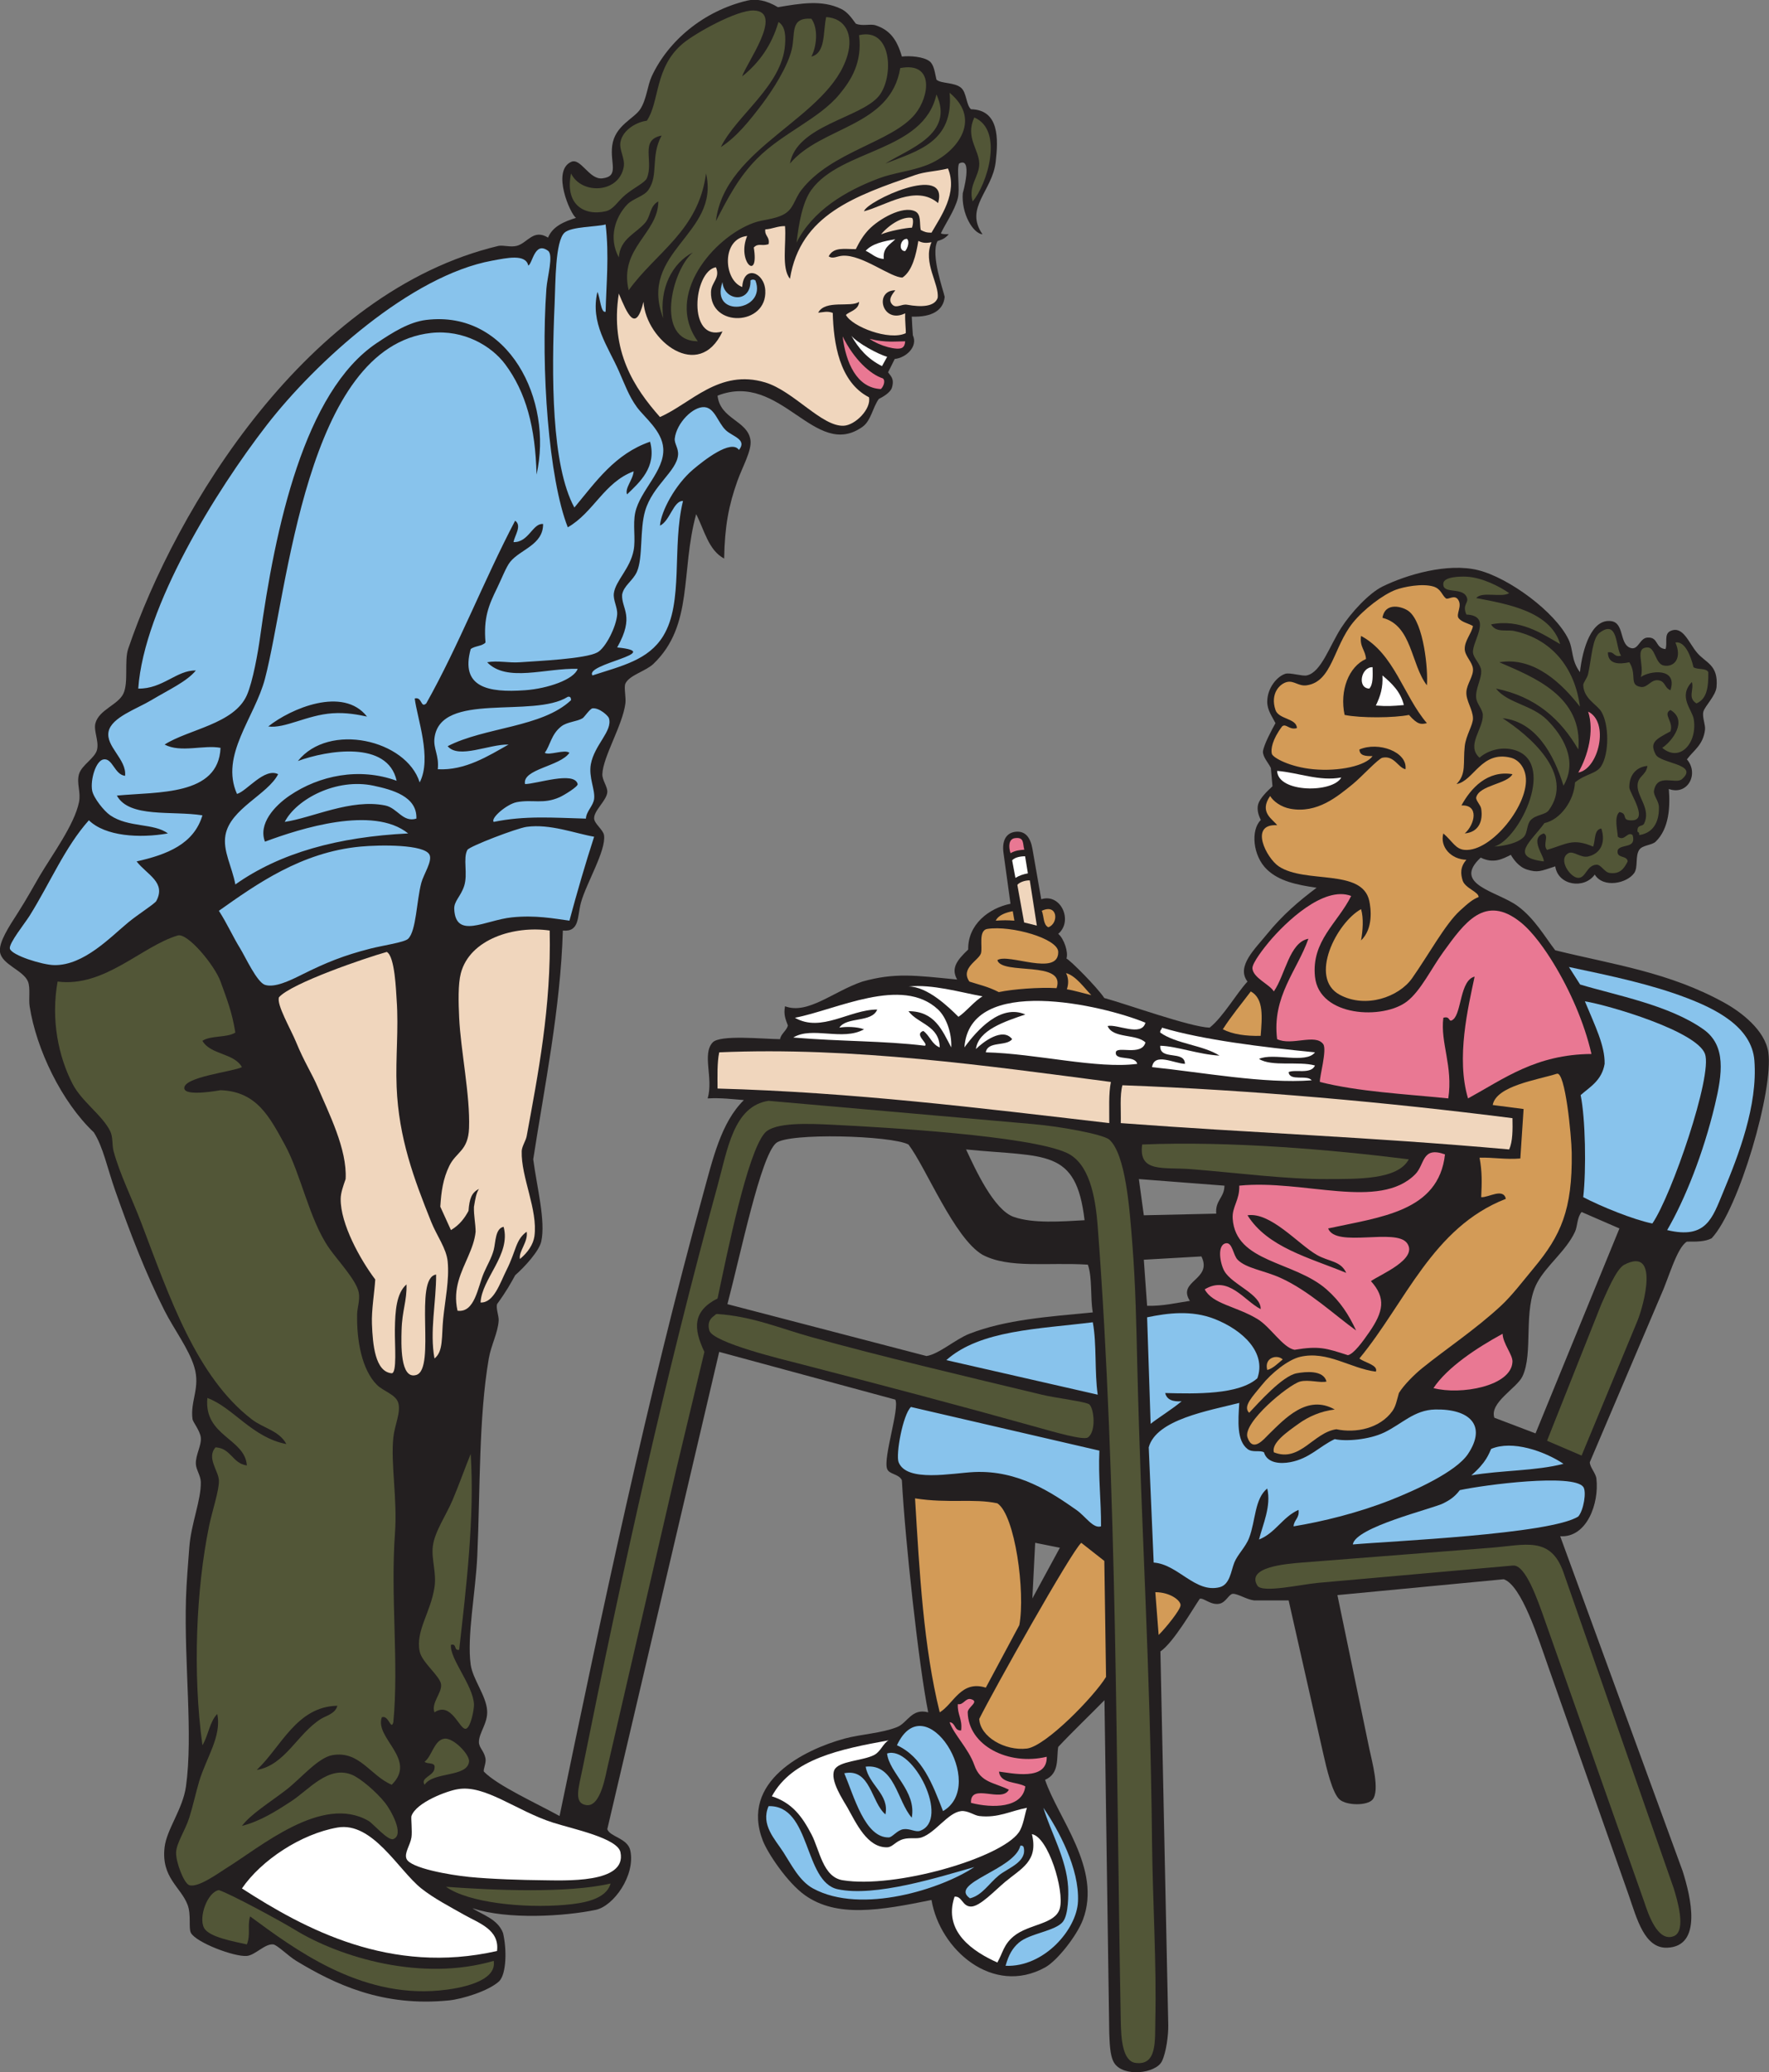
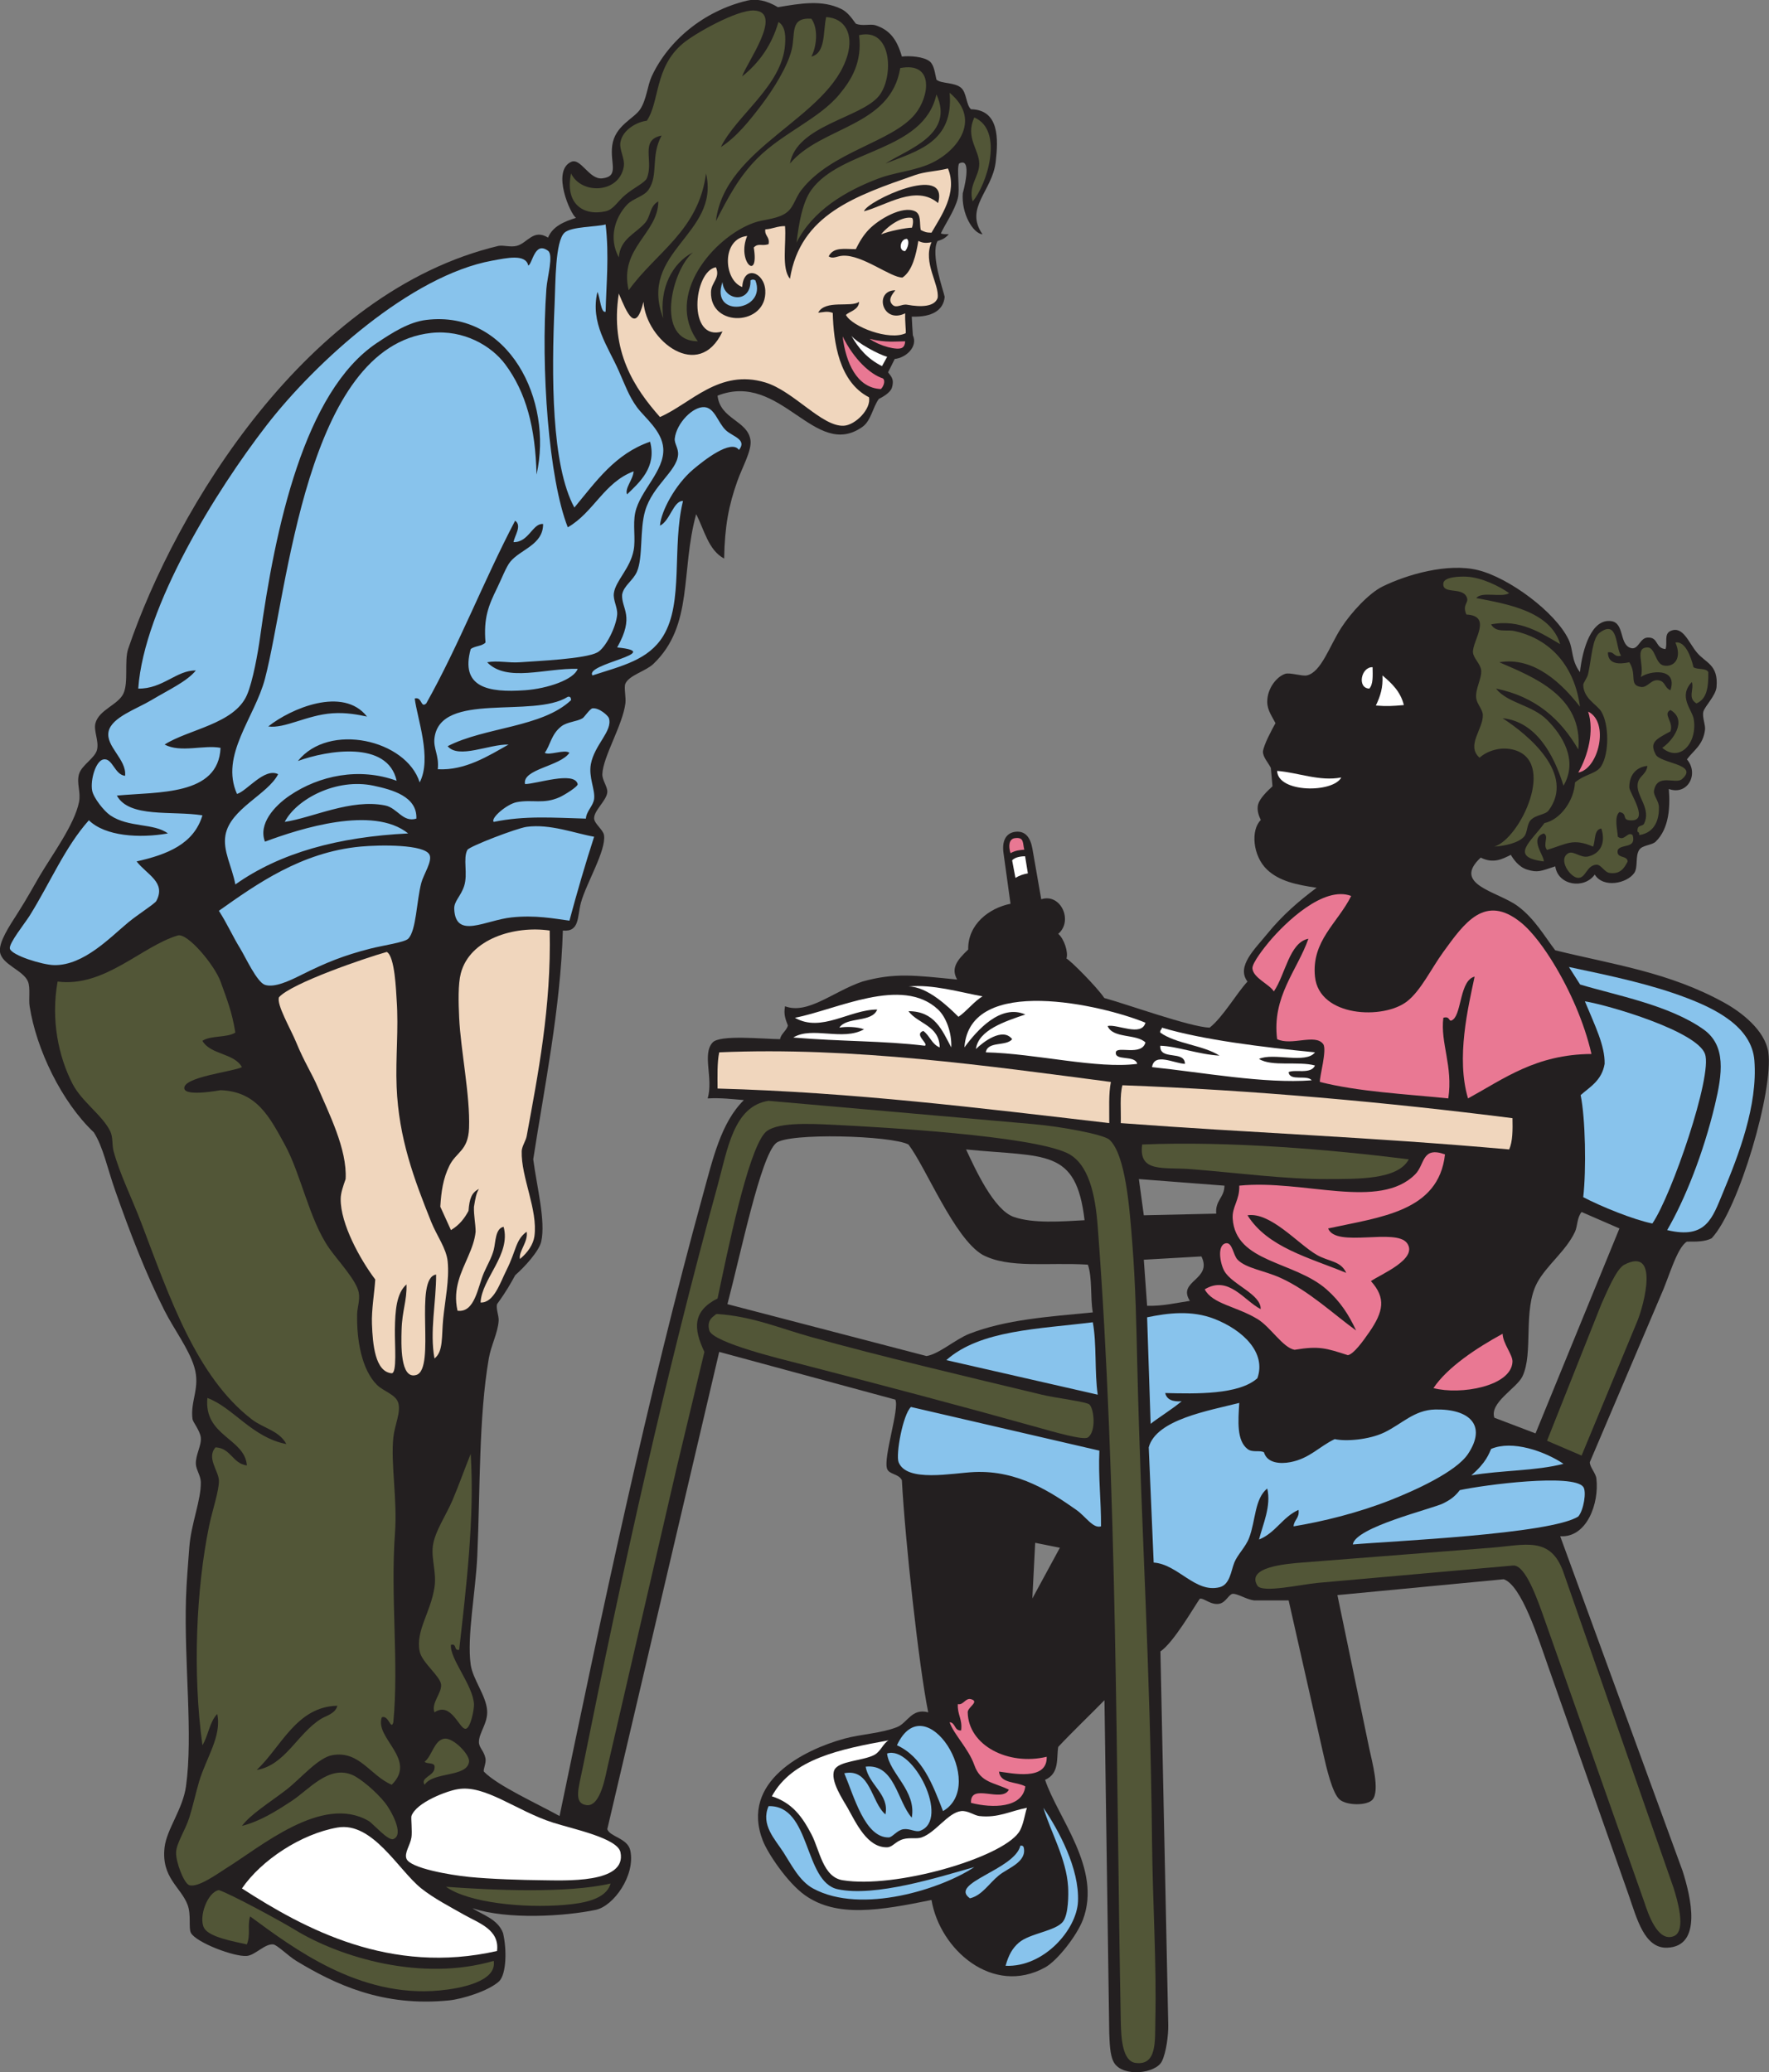
<svg xmlns="http://www.w3.org/2000/svg" viewBox="0 0 687.747 805.547" height="805.547" width="687.747" xml:space="preserve" id="svg2" version="1.1">
  <rect x="0" y="0" width="687.747" height="805.547" fill="#808080" stroke="none" />
  <defs id="defs6" />
  <g transform="matrix(1.333,0,0,-1.333,0,805.547)" id="g10">
    <g transform="scale(0.1)" id="g12">
      <path id="path14" style="fill:#231f20;fill-opacity:1;fill-rule:evenodd;stroke:none" d="m 2630.39,5878.13 c 22.64,2.96 64.86,-0.26 81.6,-14.4 12.7,-10.72 14.79,-34.6 19.2,-52.8 13.3,-12.42 52.62,-7.13 72.01,-24 16.43,-14.29 14.53,-50.63 28.79,-62.4 82.85,-1.94 79.71,-86.71 72.01,-153.61 -9.86,-85.51 -92.32,-133.67 -38.39,-211.19 -28.01,2.67 -62.21,60.73 -57.6,120 -0.04,-0.51 30.78,108.87 -10.98,86.4 -7.23,-16.43 3.05,-73.96 -3.44,-100.8 -8.57,-35.53 -39.23,-79.4 -49.45,-102.83 5.94,-2.91 14.71,-2.59 23.01,-2.19 -10.43,-12.77 -20.47,-16.43 -32.83,-20.21 -20.9,-39.75 17.01,-143.34 20.88,-162.78 -3.58,-39.02 -36.63,-59.62 -96,-57.59 0.66,-16.34 1.95,-38.03 3.2,-54.3 15.69,-33.98 -20.97,-66.05 -52.85,-69.16 l -19.32,-38.75 c 6.55,-11.03 18.91,-17.25 11.37,-44.19 -4.35,-15.52 -28.02,-28.46 -38.4,-33.6 -18.11,-24.82 -22.57,-63.64 -47.99,-81.6 -138.94,-98.18 -236.94,163.8 -422.41,91.19 7.38,-69.18 87.66,-72.08 96,-129.59 4.38,-30.2 -23.5,-77.97 -38.4,-120 -25.01,-70.55 -36.74,-131.06 -38.4,-225.6 -45.88,24.52 -57.69,83.1 -81.6,129.6 -46.04,-167.28 -6.84,-324.08 -124.79,-436.8 -22.45,-21.44 -70.61,-32.76 -81.61,-57.6 -4.77,-10.78 2.27,-39.98 0,-57.6 -8.27,-64.19 -65.71,-156.27 -67.2,-206.4 -0.55,-18.35 15.81,-36.8 14.4,-52.8 -2.18,-24.64 -39.75,-53.42 -38.4,-76.8 0.86,-14.89 26.43,-32.69 28.8,-48 6.88,-44.48 -51.65,-140.21 -67.2,-196.81 -11.17,-40.66 -3.08,-86.32 -52.8,-81.59 -6.69,-227.35 -54.34,-458.57 -86.4,-667.2 11.03,-83.11 36.65,-180.13 23.32,-239.9 -6.13,-27.43 -47.76,-73.5 -75.78,-97.93 -14.36,-25.75 -24.43,-44.91 -53.13,-84.57 -3.48,-13.23 5.64,-34.18 4.79,-48 -2.2,-35.55 -22.15,-71.71 -28.8,-110.4 -29.66,-172.48 -24.78,-380.81 -33.6,-576 -4.73,-104.8 -30.63,-235.06 -19.2,-316.81 5.99,-42.88 45.35,-90.47 48,-134.39 2.2,-36.61 -23.71,-63.708 -24,-91.2 -0.18,-16.504 15.16,-26.133 19.21,-48 2.49,-13.555 -7.21,-32.047 -4.81,-38.399 39.81,-40.965 151.92,-91.433 220.8,-129.597 121.95,588.056 257.14,1226.866 417.6,1809.596 29.63,107.6 53.29,212.74 120.01,278.4 -34.08,2.74 -66.66,6.95 -105.61,4.8 17.11,59.41 -16.98,128.96 14.4,163.2 21.29,23.23 146.51,10.12 196.8,9.6 2.13,15.47 18.69,24.38 22.75,39.72 -7.19,19.27 -12.83,32.4 -8.35,56.27 66.34,-25.08 141.16,43.45 225.61,72.01 94.48,26.41 152.8,18.09 276.43,5.88 -18.07,31.87 -2.46,54.88 32.17,87.55 -1.52,72.77 60.1,120.71 123.4,133.5 l -20.49,148.5 c -4.49,32.56 5.7,57.96 34.88,61.37 29.53,3.44 43.97,-17.7 49.53,-49.58 l 25.71,-147.17 c 57.05,18.55 93.92,-63.33 49.57,-100.85 17.16,-14.3 30.04,-53.93 23.98,-72 11.7,-5.52 88.87,-82.97 110.41,-115.2 65.66,-17.82 250.53,-84.66 307.21,-86.4 39.04,30.78 78.63,100.41 110.39,134.4 -33.54,44.14 21.74,95.04 57.6,139.2 44.35,54.61 91.83,95.36 144,134.4 -58.91,8.58 -108.95,19.31 -144.28,52.65 -42.46,40.06 -48.3,116.2 -18.53,144.83 -6.55,13.57 -12.05,30.26 -7.66,46.07 4.77,17.03 26.02,38.11 41.78,52.37 l -4.77,53.52 c -8.43,16.64 -22.75,30.76 -23.12,47.43 2.17,20.33 27.17,66.28 36.58,83.13 -9.9,20.01 -24,37.44 -24,62.39 0,40.81 29.2,74.31 52.81,81.61 13.49,4.17 49.16,-7.61 62.38,-4.8 42.19,8.95 66.43,86.1 100.8,139.2 28.58,44.11 80.24,100.36 120,120 70.61,34.86 190.08,69.65 278.4,48 89.81,-22.01 224.98,-121.58 264,-201.6 15.24,-31.21 7.02,-60.01 33.62,-96 7.44,68.23 33.83,156.76 91.19,148.8 37.46,-5.2 24.24,-62.86 52.79,-76.8 26.08,-12.72 28.89,27.33 52.81,28.8 33.17,2.03 21.61,-30.72 52.8,-33.6 6.36,17.09 -5.3,43.88 14.39,52.8 36.12,16.36 52.58,-33.09 76.82,-62.4 25.94,-31.38 63.22,-35.2 57.6,-100.8 -2.21,-25.63 -34.18,-55.98 -38.4,-72 -4.1,-15.52 6.54,-38.57 4.78,-52.8 -5.5,-44.88 -33.1,-59.62 -52.79,-86.4 35.8,-41.49 2.97,-106.19 -52.79,-86.4 4.29,-50.49 1.27,-115.43 -38.4,-153.6 -11.33,-10.9 -38.67,-9.61 -48.01,-24 -11.99,-18.46 -2.89,-50.37 -14.39,-67.2 -20.9,-30.55 -90.39,-45.22 -115.22,-4.8 -31.05,-43.45 -107.13,-31.69 -115.19,24 -42.99,-14.09 -51,-18.83 -81.61,-9.6 -25.48,7.68 -40.97,31.38 -47.98,43.2 -23.93,-11.91 -50.26,-26.74 -87.8,-8.09 -84.88,-78.71 48.64,-98.27 107,-140.71 50.13,-36.49 80.8,-91.58 110.39,-129.6 169.18,-41.64 332.75,-63.74 494.39,-153.6 47.23,-26.25 117.29,-78.98 126.95,-143.79 16.08,-107.68 -85.43,-457.46 -165.35,-542.61 -19.57,-9.9 -43.57,-9.83 -71.99,-9.6 -29.65,-17.42 -53.59,-108.2 -76.8,-158.4 l -206.4,-484.8 c -0.35,-14.22 17.3,-31.74 19.2,-48 8.45,-72.5 -28.13,-173.02 -105.61,-168 l 357.07,-976.367 c 23.99,-75.54 58.5,-219.856 -45.06,-223.633 -66.25,-2.422 -88.22,84.355 -112.26,153.601 L 4516.8,1178.93 c -30.24,85.86 -79.1,241.11 -131.16,258.53 l -484.98,-46.24 92.93,-447.49 c 7.5,-36.093 31.7,-122.343 9.61,-148.8 -15.07,-18.047 -74.72,-18.067 -95.99,0 -21.33,18.105 -38.26,91.183 -48.01,134.394 l -100.8,446.406 h -100.8 c -21.68,2.47 -48.73,20.44 -62.4,19.2 -11.1,-1.01 -19.73,-24.91 -38.4,-28.8 -25.47,-5.3 -46.31,18.1 -57.6,14.4 -18.07,-25.99 -76.21,-127.48 -114.77,-153.6 l 22.84,-1089.594 c 0.6,-28.441 -5.81,-79.867 -18.46,-105.609 -17.76,-36.051 -112.68,-46.953 -139.22,-4.793 -13.55,21.531 -13.13,64.141 -14.39,86.394 l -13.97,971.362 c -44.32,-45.33 -90.72,-89.174 -134.82,-136.167 -5.53,-32.46 4.39,-77.515 -38.4,-95.996 37.58,-111.875 166.23,-259.851 110.39,-407.996 -17.4,-46.191 -74.55,-119.48 -110.39,-139.199 -152.35,-83.82 -306.9,51.738 -331.21,196.797 -150.37,-30.676 -276.47,-52.434 -369.6,14.211 -51.35,36.734 -108.31,122.527 -122.3,158.59 -67.29,173.254 121.21,265.644 237.5,297.597 48.05,13.203 106.99,15.325 153.6,33.603 30.95,12.14 42.67,56.25 91.19,43.19 -27.72,136.73 -67.6,504.36 -76.8,676.81 -8.94,19.34 -37.28,16.4 -43.2,33.6 -11.42,33.24 36.93,176.05 24,201.6 L 2097.6,2100.53 1771.2,708.523 c 7.65,-22.488 59.6,-26.074 67.2,-62.39 15.21,-72.668 -48.97,-161.934 -100.8,-172.805 -90,-18.875 -257.62,-29.441 -359.69,4.797 26.57,-18.43 73.75,-30.82 89.21,-72.402 11.2,-46.883 10.19,-117.981 -10.87,-140.301 -31.39,-29.25 -109.04,-52.328 -145.85,-56.098 -193.67,-19.832 -333.396,46.817 -446.396,115.207 -22.594,13.672 -55.598,46.699 -67.207,47.996 -24.024,2.688 -52.633,-31.464 -76.797,-33.601 -36.777,-3.242 -147.652,38.945 -163.203,67.207 -7.473,13.574 1.433,52.019 -9.602,81.601 -19.363,51.895 -77.515,79.454 -67.195,167.996 6.156,52.825 53.051,110.95 62.398,177.598 21.122,150.578 -5.644,358.272 0,547.202 1.454,48.62 6.063,99.42 9.598,148.8 5.035,70.27 35.078,139.24 33.606,192 -0.536,18.98 -13.891,35.78 -14.403,52.8 -0.812,27 16.961,53.26 14.403,76.8 -2.118,19.43 -22.934,45.3 -24.004,52.8 -7.621,53.67 23.761,92.09 4.804,153.61 -16.312,52.89 -59.144,109.38 -86.402,163.19 -55.398,109.37 -100.621,227.15 -143.992,350.4 -23.258,66.04 -35.129,127.42 -62.403,169.84 -93.921,88.78 -167.781,242.24 -187.203,367.75 -3.266,21.11 2.699,53.54 -4.805,72.01 -13.422,33.07 -76.691,49.51 -81.598,86.4 -3.793,28.5 25.938,73.43 52.797,115.2 24.477,38.07 45.852,77.54 62.402,105.6 36.547,61.97 101.735,149.82 115.199,216 6.051,29.75 -7.742,54.45 0,81.6 7.7,26.98 47.379,46.87 52.801,72 5.535,25.66 -10.777,54.84 -4.801,76.8 10.762,39.5 66.133,53.28 81.602,86.4 15.203,32.55 2.145,95.83 13.809,130.19 138.668,408.51 522.07,1043.03 1080.591,1175.4 15.25,2.3 34.55,-4.63 52.8,0 31.2,7.93 48.24,50.6 91.2,24.01 13.62,32.78 46.21,46.58 81.6,57.6 -16.33,10.1 -71.99,136.67 -14.4,163.19 28.35,13.07 52.65,-52.59 91.2,-47.99 50.31,6 21.71,44.34 28.8,96 8.02,58.41 63.66,77.97 81.6,105.6 18.87,29.06 20.91,68.67 33.6,96 47.95,103.22 150.49,190.24 278.4,220.8 26.03,6.22 56.21,0.93 89.69,-19.2 66.49,11.12 128.16,21.99 183.91,-4.8 18.71,-8.99 29.93,-25.06 43.21,-43.2 19.01,-8.18 42.29,0.17 57.59,-4.81 41.69,-13.57 62.57,-41.66 76.79,-91.19 z m 542.4,-3523.2 c 13.44,-37.77 6.74,-95.67 14.42,-139.2 -129.67,-12.62 -253.6,-20.85 -360,-62.4 -40.35,-15.75 -89.67,-59.95 -125.12,-64.87 l -580.49,151.27 c 39.59,150.82 96.67,429.91 141.68,469.63 35,30.89 336.17,22.37 386.31,-4.03 50.92,-66.67 133.36,-273.18 216.02,-321.6 77.57,-41.03 190.87,-21.37 307.18,-28.8 z m -153.59,-811.2 71.99,-14.4 -80.29,-147.94 8.3,162.34 z m 1704,916.8 -244.76,-597.69 -120.04,45.68 c -14.85,43.78 65,86.06 81.6,120 33.26,67.98 0.8,194.39 43.2,273.61 27,50.44 84.59,92.99 110.39,148.8 7.66,16.56 5.47,40.58 19.2,57.59 l 110.41,-47.99 z m -1560,24 c -68.26,-3.76 -149.94,-10.04 -206.4,9.6 -58.62,20.38 -112.82,140.54 -139.2,196.8 232.4,-23.23 320.9,4.21 345.6,-206.4 z m 158.4,120 249.59,-19.2 c -0.19,-35 -27.48,-42.92 -23.98,-81.6 l -211.21,-4.8 -14.4,105.6 z m 182.4,-225.6 c 33.56,-68.54 -71.87,-70.71 -33.61,-129.6 -40.51,-5.88 -77.3,-15.48 -124.78,-14.4 l -9.61,134.4 168,9.6 v 0" />
-       <path id="path16" style="fill:#ffffff;fill-opacity:1;fill-rule:evenodd;stroke:none" d="m 2611.19,5345.33 c -16.33,-16.23 -36.99,-25.12 -33.59,-57.31 -23.03,0.97 -36.09,16.42 -52.8,23.71 19.03,20.97 52.06,27.93 86.39,33.6 v 0" />
      <path id="path18" style="fill:#88c3ec;fill-opacity:1;fill-rule:evenodd;stroke:none" d="m 2188.8,5225.33 c 4.81,3.28 9.6,3.28 14.4,0 34.57,-90.21 -133.63,-112.06 -96,-4.8 4.09,-56.15 83.55,-63.47 81.6,4.8 v 0" />
      <path id="path20" style="fill:#ffffff;fill-opacity:1;fill-rule:evenodd;stroke:none" d="m 2483.1,5063.96 c 16.86,-21.04 79.79,-54.9 104.34,-61.3 l -15,-27.29 c -41.74,20.77 -68.42,51.43 -89.34,88.59 v 0" />
      <path id="path22" style="fill:#ffffff;fill-opacity:1;fill-rule:evenodd;stroke:none" d="m 4003.2,4097.32 c 0.41,-24.41 2.09,-50.09 -9.61,-62.39 -36.25,1.42 -23.94,63.7 9.61,62.39 v 0" />
      <path id="path24" style="fill:#ffffff;fill-opacity:1;fill-rule:evenodd;stroke:none" d="m 4031.99,4073.33 c 26.8,-22.8 52.62,-46.59 62.4,-86.4 -31.71,-2.93 -49.19,-4.04 -81.6,-1.42 13.34,28.03 21.08,52.36 19.2,87.82 v 0" />
      <path id="path26" style="fill:#e97893;fill-opacity:1;fill-rule:evenodd;stroke:none" d="m 4631.99,3967.73 c 62.91,-30.65 30.26,-167.68 -28.79,-177.6 28.07,48.93 47.09,120.25 28.79,177.6 v 0" />
      <path id="path28" style="fill:#ffffff;fill-opacity:1;fill-rule:evenodd;stroke:none" d="m 3724.8,3794.93 c 62.09,-4.95 123.54,-31.27 187.19,-19.2 -24.45,-45.72 -184.82,-45.23 -187.19,19.2 v 0" />
      <path id="path30" style="fill:#e97893;fill-opacity:1;fill-rule:evenodd;stroke:none" d="m 2960.23,3598.81 c 27.6,3.53 21.96,-14.88 27.21,-33.73 -12.6,-1 -25.58,-1.86 -40.23,-10.15 -6.35,20.5 -4.96,41.58 13.02,43.88 v 0" />
      <path id="path32" style="fill:#ffffff;fill-opacity:1;fill-rule:evenodd;stroke:none" d="m 2989.73,3546.02 8.16,-49.94 c -13.77,-2.56 -23.77,-5.79 -36.29,-13.15 l -9.63,50.99 c 8.24,10.17 28.23,12.06 37.76,12.1 v 0" />
-       <path id="path34" style="fill:#f0d6bd;fill-opacity:1;fill-rule:evenodd;stroke:none" d="m 3024,3343.73 -37.09,9.15 -19.76,109.42 c 4.2,6.86 22.26,14.09 36.33,13.19 L 3024,3343.73 v 0" />
      <path id="path36" style="fill:#88c3ec;fill-opacity:1;fill-rule:evenodd;stroke:none" d="m 4862.4,2455.73 c 51.96,89.37 105.33,223.06 139.2,364.8 21.74,90.95 33.5,173.36 -33.59,220.8 -100.37,70.94 -255.24,99.16 -359.51,130.62 l -32.64,51.07 c 121.87,-25.73 239.94,-50.49 344.14,-90.49 79.38,-30.48 189.12,-82.16 196.8,-182.4 10.04,-131.01 -46.19,-275.96 -91.19,-384 -31.29,-75.08 -48.89,-137.89 -163.21,-110.4 v 0" />
      <path id="path38" style="fill:#ffffff;fill-opacity:1;fill-rule:evenodd;stroke:none" d="m 2649.59,3166.13 c 69.55,7.12 149.84,-16.54 216.02,-28.79 -24.01,-13.79 -47.48,-44.63 -70.26,-59.58 -28.22,28.15 -90.58,88.61 -145.76,88.37 v 0" />
      <path id="path40" style="fill:#ffffff;fill-opacity:1;fill-rule:evenodd;stroke:none" d="m 2774.39,2988.52 c -26.73,50.07 -48.04,105.56 -124.8,105.61 28.09,-37.51 89.86,-41.35 91.21,-105.61 -23.24,8.78 -29.16,34.86 -48.01,48.01 -28.4,-10.07 15.82,-36.57 4.81,-43.2 -121.49,14.85 -241.19,11.95 -384,24.01 55.31,33.71 143.92,-11.2 206.4,23.99 -21.21,7.85 -52.48,8.1 -72,4.8 21.64,32.76 95.07,13.73 110.4,52.8 -80.37,0.07 -162.81,-68.18 -240,-24 120.91,23.12 312.15,123.16 417.6,24 24.33,-22.88 40.31,-69.22 38.39,-110.41 v 0" />
      <path id="path42" style="fill:#88c3ec;fill-opacity:1;fill-rule:evenodd;stroke:none" d="m 4622.4,3122.93 c 70.28,-11.48 326.6,-87.09 350.39,-153.6 22.56,-63.1 -97.36,-412.56 -153.59,-494.4 -55.94,11.3 -150.45,50.03 -201.6,76.8 9.18,80.46 6.36,230.5 -7.58,297.6 26.44,23.68 61.58,41.96 69.98,91.2 1.09,53.14 -27.99,110.92 -57.6,182.4 v 0" />
      <path id="path44" style="fill:#ffffff;fill-opacity:1;fill-rule:evenodd;stroke:none" d="m 3835.2,2974.13 c -26.12,-34.68 -121.65,0.05 -163.21,-19.2 37.21,-23.6 115.82,-5.78 163.21,-19.2 -11.51,-26.61 -58.52,-10.36 -76.8,-19.2 2.42,-27.98 54.14,-6.65 67.21,-24 -139.09,-10.55 -319.67,23.47 -465.61,38.4 6.48,43.51 64.02,10.91 96,9.6 -0.71,40.89 -74.63,8.56 -72,52.8 47.35,-1.06 111.88,-25.42 172.8,-28.8 -48.87,31.13 -126.12,33.89 -172.8,67.19 -1.36,7.76 4.54,8.27 4.81,14.41 118.26,-35.39 291.97,-56.77 446.39,-72 v 0" />
      <path id="path46" style="fill:#525637;fill-opacity:1;fill-rule:evenodd;stroke:none" d="m 2241.6,2832.72 772.79,-67.97 c 79.89,-7.03 201.66,-29.4 220.81,-45.02 47.85,-42.59 59.31,-201.1 67.2,-302.39 9.89,-126.99 11.78,-241.1 14.4,-350.41 12.09,-504.92 37.56,-857.28 43.2,-1396.805 1.82,-172.664 13.38,-355.535 9.59,-518.398 -1.39,-60.418 5.51,-133.016 -57.6,-124.793 -38.12,4.961 -42.26,71.152 -43.18,120 -13.81,730.75 -9.88,1562.856 -67.21,2318.396 -6.85,90.41 -25.02,186.09 -91.21,216 -110.45,49.92 -529.75,74.14 -681.59,81.6 -67.59,3.32 -170.21,8.5 -198.62,-24.38 -50.92,-58.93 -109.36,-350.29 -137.38,-482.16 -72.67,-37.03 -71.1,-87.01 -38.4,-155.86 l -81.6,-340.8 -199.64,-864 c -6.27,-24.675 -20.17,-123.71 -63.39,-116.875 -37.59,5.942 -22.25,49.161 -10.57,107.278 117.64,585.427 242.4,1147.947 393.6,1699.197 28.99,105.71 46.77,232.33 148.8,247.39 v 0" />
      <path id="path48" style="fill:#525637;fill-opacity:1;fill-rule:evenodd;stroke:none" d="m 4108.81,2662.13 c -31.9,-60.2 -149.67,-57.24 -240,-57.6 -120.8,-0.49 -257.4,17.94 -393.61,28.8 -82.37,6.57 -155.24,-11.44 -144.01,72 254.86,10.57 551.8,-14.75 777.62,-43.2 v 0" />
      <path id="path50" style="fill:#525637;fill-opacity:1;fill-rule:evenodd;stroke:none" d="m 4612.79,1798.13 -100.8,43.2 158.4,398.4 c 14.4,30.91 42.83,102.68 67.21,115.2 102.01,52.39 57.6,-115.2 38.4,-163.2 l -163.21,-393.6 v 0" />
      <path id="path52" style="fill:#525637;fill-opacity:1;fill-rule:evenodd;stroke:none" d="m 2083.2,2206.13 c 2.99,2.01 3.55,5.21 9.6,4.8 101.28,-6.77 180.81,-41.29 273.6,-67.2 202.91,-56.65 455.67,-115.87 672,-168 43.06,-10.37 130.72,-20.35 139.2,-28.8 13.3,-13.27 19.98,-78.93 -4.81,-96 -13,-8.96 -103.36,17.44 -143.98,28.8 -228.48,63.9 -448.55,121.93 -700.81,187.2 -39.17,10.14 -249.33,60.3 -259.2,96 -4.25,15.35 -3.1,31.37 14.4,43.2 v 0" />
      <path id="path54" style="fill:#88c3ec;fill-opacity:1;fill-rule:evenodd;stroke:none" d="m 4560,1774.13 c -79.8,-21 -182.85,-18.74 -268.81,-33.6 44.04,37.91 51.21,63.21 57.83,77.05 61.57,26.18 154.85,-6.2 210.98,-43.45 v 0" />
      <path id="path56" style="fill:#88c3ec;fill-opacity:1;fill-rule:evenodd;stroke:none" d="m 3945.61,1538.93 c 6.75,50.5 232.96,104.18 263.98,120 17.64,8.99 32.29,17.7 48.01,38.41 73.47,15.79 329.88,48.9 360,9.59 10.29,-13.43 1.23,-68.3 -14.4,-86.4 -80.72,-51.9 -550.41,-71.94 -657.59,-81.6 v 0" />
      <path id="path58" style="fill:#525637;fill-opacity:1;fill-rule:evenodd;stroke:none" d="m 4348.81,1529.33 c 99,7.74 173.83,35.05 211.19,-71.99 l 321.6,-921.61 c 9.81,-31.96 37.95,-124.296 0,-139.199 -47.64,-18.699 -75.25,67.278 -86.4,100.801 l -287.99,815.998 c -22.21,62.93 -57.68,167.39 -94.55,164.12 l -567.86,-50.44 c -50.09,-4.44 -163.57,-30.91 -177.59,-8.08 -33.07,53.77 81.34,63.24 129.59,67.2 l 552.01,43.2 v 0" />
      <path id="path60" style="fill:#e97893;fill-opacity:1;fill-rule:evenodd;stroke:none" d="m 3052.79,919.727 c 2.21,-72.004 -103.49,-47.414 -139.2,-43.196 4.2,-35.816 51.21,-28.789 76.8,-43.203 -7.99,-64.18 -97.36,-63.777 -158.4,-47.996 -2.75,60.117 89.81,-1.25 110.41,38.398 -44,21.844 -82.63,20.059 -100.8,72 -16.62,47.54 -60.27,89.739 -72.01,124.8 17.83,-1.38 13.01,-25.393 33.61,-23.999 4.34,33.149 -11.5,46.109 -9.61,76.799 16.31,-3.76 22.25,18.92 38.4,14.4 26.06,-7.27 -9.88,-23.09 -9.59,-38.41 1.88,-96.84 118.46,-156.304 230.39,-129.593 v 0" />
      <path id="path62" style="fill:#88c3ec;fill-opacity:1;fill-rule:evenodd;stroke:none" d="m 2750.39,761.328 c -30.49,78.309 -59.84,157.742 -134.39,192 82.79,177.832 265.45,-115.75 134.39,-192 v 0" />
      <path id="path64" style="fill:#ffffff;fill-opacity:1;fill-rule:evenodd;stroke:none" d="m 2591.99,967.734 c -15.94,-7.824 -23,-33.058 -43.19,-43.203 -33.59,-16.886 -103.24,-17.109 -115.2,-43.203 -14.01,-30.578 26.33,-88.848 38.4,-110.402 25.54,-45.613 57.68,-116.375 115.19,-115.196 16.72,0.344 24.06,17.571 48.01,23.997 18.57,4.98 38.22,-0.235 52.79,4.804 40.94,14.16 77.03,72.539 115.21,76.797 19.44,2.168 38.05,-12.695 52.8,-14.394 55.39,-6.387 91.25,15.039 139.2,23.992 -6.04,-16.141 -10.12,-52.488 -24.01,-72 -53.44,-75.098 -360.45,-164.199 -513.59,-139.199 -58.05,9.48 -66.72,87.976 -91.2,134.406 -26.44,50.152 -54.85,90.777 -115.2,110.398 59.05,108.946 198.52,137.469 340.79,163.203 v 0" />
      <path id="path66" style="fill:#88c3ec;fill-opacity:1;fill-rule:evenodd;stroke:none" d="m 2462.4,871.727 c 76.92,15.324 78.01,-84.598 120,-120 11.96,58.41 -48.76,85.617 -57.6,139.199 84.52,9.101 91.68,-100.137 134.4,-148.797 14.32,78.359 -65.61,129.559 -72.01,187.195 75.41,24.797 185.6,-193.562 96.01,-225.594 -12.83,-4.589 -29.51,7.325 -48,4.793 -19.03,-2.597 -32.23,-23.796 -43.21,-23.992 -69.27,-1.25 -101.28,120.176 -129.59,187.196 v 0" />
      <path id="path68" style="fill:#88c3ec;fill-opacity:1;fill-rule:evenodd;stroke:none" d="m 3043.2,770.926 c 44.4,-65.457 105.26,-176.914 100.8,-273.594 -3.75,-81.18 -98.98,-191.894 -211.21,-187.203 9.14,32.508 20.12,51.211 38.4,67.203 31.99,27.969 108.79,33.859 129.61,62.395 15.65,21.445 15.74,78.867 14.4,100.8 -5.06,82.364 -51.88,161.844 -72,230.399 v 0" />
-       <path id="path70" style="fill:#ffffff;fill-opacity:1;fill-rule:evenodd;stroke:none" d="m 3009.59,694.133 c 47.62,-8.07 95.08,-163.969 81.6,-216.008 -12.28,-47.48 -90.17,-45.344 -134.39,-81.594 -29.94,-24.558 -31.47,-47.754 -47.99,-76.804 -68.99,30.976 -159.32,89.257 -124.81,192 22.02,2.394 22.48,-28.731 47.99,-28.797 26.06,-0.071 68.62,46.074 99.61,72 46.8,39.152 97.68,60.332 77.99,139.203 v 0" />
      <path id="path72" style="fill:#88c3ec;fill-opacity:1;fill-rule:evenodd;stroke:none" d="m 2976,660.527 c 5.58,0.782 8.53,-1.054 9.61,-4.797 10.41,-42.832 -45.75,-60.292 -72.02,-81.597 -30.05,-24.387 -48.38,-58.07 -84.59,-67.199 -63.98,44.597 129.98,82.8 147,153.593 v 0" />
      <path id="path74" style="fill:#ffffff;fill-opacity:1;fill-rule:evenodd;stroke:none" d="m 2990.39,3084.53 c -72.23,31.57 -141,-46.05 -177.6,-96.01 14.87,214.28 404.1,123.16 528.01,72.01 -11.58,-41.86 -81.95,-3.32 -110.41,-9.61 15.51,-37.29 83.56,-22.04 110.41,-47.99 -11.11,-40.91 -83.98,-8.92 -86.41,-28.8 -3.16,-26.05 55.69,-6.83 62.41,-33.6 -117.58,-15.5 -294.26,30.08 -441.6,33.6 5,33.41 60.01,16.78 76.79,38.4 -27.56,36.33 -86.6,-9.67 -105.58,-28.8 6.79,55.63 85.52,80.85 143.98,100.8 v 0" />
      <path id="path76" style="fill:#88c3ec;fill-opacity:1;fill-rule:evenodd;stroke:none" d="m 2841.6,598.125 c -93.26,-62.754 -328.67,-139.578 -470.4,-62.395 -39.71,21.633 -63.06,69.36 -86.4,105.598 -24.34,37.805 -66.81,80.215 -43.2,134.402 124.47,3.489 101.83,-220.898 201.79,-242.304 109.23,-23.399 294.32,35.187 398.21,64.699 v 0" />
      <path id="path78" style="fill:#f0d6bd;fill-opacity:1;fill-rule:evenodd;stroke:none" d="m 4411.19,2782.13 c 0.74,-34.35 0.78,-67.97 -9.59,-91.2 -417.93,37.25 -744.16,47.51 -1132.79,76.8 1.05,37.34 -3.36,80.14 4.78,110.4 378.32,-13.75 775.59,-49.97 1137.6,-96 z M 3240,2887.73 c -7.13,-34.47 -4.41,-78.8 -4.8,-120 -381.35,44.44 -747.57,89.93 -1142.4,100.79 -0.16,36.97 -1.44,75.05 4.8,105.61 388.86,16.83 785.33,-39.67 1142.4,-86.4 v 0" />
      <path id="path80" style="fill:#525637;fill-opacity:1;fill-rule:evenodd;stroke:none" d="m 4728.01,4130.93 c -21.88,-5.87 -18.85,13.17 -38.42,9.6 -0.25,-35.11 33.36,-35.24 62.4,-28.8 23.58,-37.23 -2.26,-66.41 33.62,-72 20.11,-3.14 29.66,23.81 52.79,19.2 19.41,-3.87 15.88,-21.7 33.59,-28.8 22.01,67.96 -62.42,56.68 -86.38,38.4 11.25,36.61 -19.67,85.55 19.19,86.4 23.4,0.5 22.52,-48.31 47.99,-52.8 30.78,-5.43 53.54,21.92 33.62,67.2 28.34,4.98 45.21,-40.47 52.79,-72.01 11.09,-8.09 36.82,-1.57 43.2,-14.39 0.55,-43.75 -4,-78.59 -34.61,-91.2 -26.72,16.51 -6.23,40.75 -13.4,62.4 -40.82,-42.94 1.02,-80.3 5.55,-108.4 11.02,-68.64 -39.8,-127.39 -91.93,-83.6 28.92,19.24 75.9,79.92 23.98,110.4 -23.73,-12.55 10.08,-33.44 0,-62.4 -44.63,-23.8 -60.99,-32.67 -43.18,-67.2 13.96,-27.11 127.77,-27.75 76.8,-72.01 -18.7,-16.21 -72.06,18.49 -81.61,-33.6 -2.55,-13.93 13.95,-29.06 14.4,-47.99 0.7,-29.76 -7.66,-74.21 -57.6,-81.6 0.78,5.58 -1.05,8.54 -4.8,9.6 -2.31,22.46 14.37,13.96 19.2,23.99 20.21,42.11 -19.85,77.24 -19.2,110.4 0.56,29.13 24.76,29 28.8,57.61 -27.51,-1.96 -53.24,-22.01 -52.81,-62.4 0.2,-17.08 62.87,-102.39 0,-96 -21.89,2.22 -4.16,19.31 -28.79,24 -16.5,-14.35 -5.54,-52.35 -4.8,-72 19.78,-15.12 28.08,16.93 43.2,4.8 11.76,-40.55 -32.73,-24.86 -43.2,-43.2 -5.92,-26.72 27.28,-14.32 28.81,-33.6 -11.12,-22.47 -23.34,-37.61 -52.82,-33.6 -15.11,2.05 -24.86,24.88 -38.39,24 -28.81,-1.87 -30.22,-38.29 -52.8,-38.4 -23.2,-0.11 -60.88,54.41 -28.81,72 14.44,7.91 35.88,-14.6 57.6,-9.6 34.42,7.92 52.31,38.09 38.4,81.6 -22.09,-3.49 -16.66,-34.54 -23.98,-52.8 -59.96,25.7 -76.84,7.33 -134.42,-9.6 -13.57,16.14 6.96,39.91 -9.59,48 -43.63,-14.26 3.13,-67.37 0,-81.6 -102.91,12.69 -36.48,57.96 2.07,111.84 45.69,9.28 86.51,65.16 89.12,118.56 31.84,26.02 62.04,24.24 76.8,48 22.75,36.59 23.09,120 0,158.4 -12.42,20.69 -50.84,37.07 -52.79,76.8 -0.39,7.9 11.6,20.45 14.39,33.6 10.35,48.7 12.31,104.37 33.62,120 54.47,39.96 45.58,-44.02 62.4,-67.2 z m -326.41,182.4 c -22.67,-14.13 -79.74,6.14 -95.99,-14.4 91.3,-17.44 216.09,-38.76 244.78,-134.4 -52.79,30.59 -117.19,74.55 -201.58,57.6 14.76,-25.41 45.23,-14.49 67.19,-19.2 106.85,-22.95 176.7,-103.68 192.01,-220.8 -50.82,65.65 -133.01,146.89 -235.22,129.6 98.54,-42.86 245.14,-98.58 230.41,-254.4 -51.09,88.12 -124.2,154.2 -240,177.6 33.3,-42.61 104.96,-47.36 148.79,-91.2 44.61,-44.61 91.51,-117.8 48.01,-192.01 -28.55,93.07 -81.68,187.13 -177.6,196.81 75.57,-48.82 212.52,-163.03 134.4,-268.8 -10.04,-13.59 -37.35,-11.92 -52.8,-28.8 -11.09,-12.1 -8.98,-36.95 -19.2,-48 -17.28,-18.69 -56.07,-26.78 -86.4,-28.8 75.41,22.76 184.65,252.82 52.79,283.2 -36.6,8.43 -74.3,-4.42 -95.99,-24 -39.95,35.92 10.72,83.01 9.6,124.8 -0.42,15.62 -17.12,32.2 -19.19,48 -3.7,28.01 16.09,56.56 14.39,81.6 -1.25,18.38 -22.85,35.8 -24,52.8 -2.25,33.36 58.36,106.52 -19.2,110.4 -13.75,31.32 10.39,33.59 0,52.8 -15.08,27.87 -71,5.34 -67.21,38.4 2.23,19.25 49.32,20 67.21,19.2 46.11,-2.06 98.22,-29.43 124.8,-48 v 0" />
      <path id="path82" style="fill:#525637;fill-opacity:1;fill-rule:evenodd;stroke:none" d="m 2164.8,5820.53 c 48.96,39.04 85.78,90.22 105.61,158.4 21.66,-12.96 20.88,-45.43 19.19,-67.2 -9.24,-119.31 -142.54,-205.5 -187.2,-297.6 45.66,29.42 82.92,75.74 120,124.8 32.37,42.82 74.05,108.84 86.4,158.39 11.89,47.7 -6.32,95.45 57.6,91.21 20.62,-27.92 15.83,-80.82 0,-110.4 42.42,10.37 33.57,72.03 43.2,115.19 57.06,-3.46 79.12,-51.79 62.4,-110.39 -52.78,-184.97 -358.47,-266.06 -384,-484.8 35.64,69.1 66.65,128.48 120,182.4 73.55,74.34 180.6,115.43 240,187.2 35.24,42.57 67.18,93.74 57.6,172.8 98.35,23.5 101.08,-124.78 57.6,-177.6 -52.73,-64.05 -240.08,-85.5 -259.2,-196.8 91.07,108.93 293.42,106.57 321.61,278.4 100.13,19.26 85.07,-83.39 43.18,-134.4 -67.42,-82.11 -243.9,-108.27 -331.19,-220.8 -21.47,-27.69 -22.37,-56.2 -52.8,-72.01 -27.82,-14.44 -59.29,-14.23 -86.4,-23.99 -116.95,-42.11 -261.08,-211.32 -163.2,-345.6 -126.06,1.11 -75.79,207.53 -14.4,259.2 -60.03,-30.93 -98.25,-104.69 -86.4,-192 -74.81,195.67 166.48,244.39 124.8,422.39 -21.59,-167.2 -147.01,-230.58 -225.6,-340.79 -29.15,123.25 86.34,165.44 86.4,259.2 -25.68,-13.9 -21.29,-42.44 -38.4,-62.4 -26.91,-31.39 -72.77,-46.06 -76.8,-100.8 -30.74,56.99 -10.55,116.91 24,153.6 17.4,18.48 49,23.87 62.41,43.2 30.49,43.99 5.42,97.61 38.39,158.4 -65.06,-12.55 -21.57,-74.78 -43.2,-124.8 -5.34,-12.34 -37.16,-27.11 -62.4,-48 -22.93,-18.97 -34.06,-42.65 -57.6,-48 -65.26,-14.84 -119.62,22.5 -100.8,110.39 30.02,-62.36 139.79,-58.59 153.6,19.21 4.3,24.2 -13.63,49.39 -9.59,72 6.69,37.57 50.66,59.79 76.79,62.4 38.1,55.85 21.82,155.69 105.6,225.6 35.79,29.87 157.3,97.79 206.4,96 90.64,-3.31 -24.54,-158.17 -33.6,-192 z m 676.8,-120 c 87.35,-37.44 36.84,-196.72 -4.8,-244.8 -13.64,46.91 19.65,72.08 19.2,110.4 -0.47,40.87 -41.47,76.43 -14.4,134.4 z m -259.2,-134.4 c 94.1,37.1 199.85,62.56 187.19,206.4 99.26,-81.9 15.29,-179.54 -67.19,-211.2 -46.09,-17.69 -95.84,-22.09 -139.2,-38.4 -97.6,-36.73 -192.92,-93.85 -240,-187.2 6.38,54.07 16.94,117.41 43.2,153.6 87.32,120.36 327.39,110.16 364.79,278.4 53.4,-116.91 -81.42,-158.67 -148.79,-201.6 v 0" />
      <path id="path84" style="fill:#f0d6bd;fill-opacity:1;fill-rule:evenodd;stroke:none" d="m 1603.2,3329.33 c 4.94,-222.29 -34.36,-420.91 -67.2,-600 -2.36,-12.87 -13.99,-29.64 -14.4,-43.2 -2.29,-76.12 47.56,-171.07 37.09,-248.2 -3.21,-23.61 -19.21,-47.62 -42.26,-66.48 -4.68,21.58 24.72,50.2 19.57,79.48 -32.72,-23.57 -30.14,-55 -58.66,-111.65 -18.95,-37.65 -36.88,-96.34 -75.74,-94.75 3.41,69.85 89.35,140.24 67.2,220.8 -24.81,-4.97 -23.05,-45.45 -28.8,-67.2 -6.25,-23.67 -18.95,-44.5 -28.8,-67.2 -17.85,-41.09 -26.06,-116.92 -76.8,-110.4 -7.39,32.71 -4.4,61.13 3.03,87.44 14.18,50.22 44.55,92.78 49.77,142.96 -0.21,24.8 -5.67,46.3 -4.9,72.66 4.31,25.43 6.61,39.48 14.5,52.14 -21.63,-10.91 -27.64,-28.66 -30.35,-63.87 -10.44,-19.52 -24.85,-40.44 -51.25,-56.13 l -31.02,68.22 c 2.83,44.25 7.72,80.82 26.22,118.98 19.87,40.96 55.13,43.52 57.6,110.4 3.5,94.76 -24.32,226.35 -28.8,321.6 -2.09,44.26 -3.52,97.71 4.8,129.6 26.19,100.39 156.14,139.79 259.2,124.8 z m 1056,2078.4 c 4.65,-0.88 4.98,-16.36 0.66,-28.6 -17.38,-0.14 -68.3,-10.21 -90.29,-19.63 24.94,30.06 64.39,53 89.63,48.23 z m 105.6,144 c 29.38,-71.14 -21.34,-140.57 -48,-187.2 -14.87,-0.06 -20.92,2.43 -31.47,7.93 -3.94,19.44 2.01,45.76 -16.54,54.47 -36.86,17.3 -105.79,-23.27 -134.39,-52.8 -16.13,-16.67 -27.45,-35.54 -38.39,-57.6 -32.06,-0.3 -64.72,7.38 -79.07,-21 12.3,-8.67 23.86,0.73 40.66,1.8 57.44,3.65 140.35,-64.3 174.59,-63.61 28.57,19.25 39.49,66.01 46.21,106.81 11.17,-5.37 20.31,-7.42 38.4,-3.73 -26.04,-59.79 23.3,-122.12 17.95,-162.47 -9.05,-26.13 -48.09,-27.38 -89.05,-19.94 -16.01,2.91 -30.91,-11.42 -42.52,-0.26 -15.27,14.71 -0.11,31.34 8.01,42.4 -62.89,-0.16 -38.79,-99.92 28.81,-67.2 -0.74,-27.31 2.52,-47.79 1.68,-57.95 -48.83,-22.92 -156.77,19.3 -174.48,53.15 8.52,9.96 37.33,13.87 38.4,38.4 -23.63,-17.59 -98.72,7.24 -119.35,-31.76 14.39,1.15 26.21,5.68 42.55,-0.6 2.22,-87.1 18.74,-201.36 105.6,-246.04 7.24,-33.69 -39.55,-81.29 -73.56,-83.02 -63.78,-3.24 -145.98,101.19 -228.84,126.22 -134.52,40.63 -217.36,-61.87 -307.2,-100.8 -74.07,83.75 -146.33,191.49 -120,360 24.36,-57.96 48.81,-117.69 72,-24 7.52,-113.59 161.61,-233.98 230.4,-86.41 -103.18,-31.2 -85.42,175.51 -19.2,187.21 13.7,-31.54 -13.57,-43.64 -14.39,-72 -3.08,-105.75 164.5,-99.27 158.39,4.8 -3.13,53.32 -63.28,75.02 -67.2,9.6 -54.55,19.48 -61.69,140.91 14.4,148.8 -31.25,-74.28 36.07,-135.61 19.2,-33.6 13.58,13.9 22.19,3.12 43.2,9.6 4.43,22.03 -12.01,23.19 -9.6,43.2 21.23,1.17 34.97,9.82 57.6,9.6 4.02,-51.98 -11,-123 14.4,-153.6 29.98,187 190.39,241.71 364.79,302.4 30.37,10.56 59.3,10.23 96.01,19.2 z M 2520,5426.93 c 64.85,17.11 151.05,78.96 216,24 33.45,118.96 -210.09,4.77 -216,-24 z M 1267.2,2081.33 c -14.5,78.52 5.11,164.47 4.8,244.8 -66.55,-10.32 0.31,-274.56 -57.6,-292.8 -47.99,-15.12 -44.17,92.17 -43.19,129.6 1.53,59.74 15.77,85.3 14.4,134.41 -29.51,-25.63 -33.11,-77.16 -33.91,-131.48 -0.65,-45.03 6.73,-127.41 -9.3,-127.73 -48.35,4.47 -55.25,83.07 -57.6,144 -1.57,40.71 7.59,93.25 9.6,129.6 -43.48,57.48 -101.728,162.28 -100.795,235.2 0.219,17.53 7.125,36.7 14.395,57.6 5.14,86.73 -49.848,193.68 -81.598,268.8 -15.664,37.05 -39.554,73.7 -62.398,129.6 -15.852,38.78 -58.336,110.95 -50.305,131.91 36.539,41.14 252.381,114.78 314.301,132.09 23.9,-12.36 27.08,-115.58 28.8,-139.2 6.27,-86.27 -3.49,-168.91 0,-254.4 6.11,-149.7 50.52,-268.13 100.8,-393.6 16.42,-40.98 44.2,-77.11 48,-115.2 5.36,-53.64 -7.55,-112.69 -13.06,-167.89 -5.08,-50.8 1.07,-94.81 -25.34,-115.31 v 0" />
      <path id="path86" style="fill:#525637;fill-opacity:1;fill-rule:evenodd;stroke:none" d="m 686.402,3031.72 c -24.464,-15.53 -72.156,-7.83 -96.004,-23.99 23.059,-40.94 92.594,-35.41 115.204,-76.8 -25.559,-13.17 -172.875,-28.64 -168.004,-62.41 3.507,-24.25 104.84,-4.76 105.601,-4.79 105.895,-3.78 142.989,-78.05 187.207,-158.4 47.41,-86.17 71.512,-219.31 129.598,-302.4 25.66,-36.71 79.876,-93.78 86.396,-129.6 3.98,-21.86 -4.41,-43.95 -4.8,-62.4 -1.62,-77.12 13.59,-162.15 57.6,-206.4 19.02,-19.13 55.23,-28.03 62.4,-52.8 8.08,-27.89 -10.66,-64.46 -14.4,-100.8 -7.99,-77.67 12.01,-179.05 4.8,-278.4 -13.48,-185.65 11.55,-378.35 -4.8,-552 -7,-25.569 -13.57,22.08 -33.6,14.4 -21.97,-61.043 104.63,-122.703 28.8,-196.805 -62.97,27.078 -93.99,99.941 -172.798,86.406 C 927.344,917.266 876.688,855.566 835.199,823.73 783.613,784.148 732.102,753.016 705.602,718.125 c 53.05,13.496 98.363,42.207 144,72 51.367,33.547 108.578,105.742 177.598,76.809 24.14,-10.129 69.88,-48.829 96,-81.602 14.85,-18.644 58.05,-92.285 24,-105.605 -15.43,-6.036 -59.41,45.457 -72,52.8 -135.923,79.25 -316.391,-77.078 -417.602,-139.199 -19.028,-11.68 -79.746,-56.668 -105.602,-47.996 -15.769,5.281 -39.613,68.086 -38.398,95.996 1.172,26.914 26.707,63.828 38.398,100.801 10.914,34.492 19.078,73.035 28.809,105.605 20.574,68.899 66.422,132.129 52.8,196.796 -22.355,-22.45 -26.128,-63.475 -43.207,-91.202 -29.109,211.012 -18.128,455.862 19.204,638.402 9.507,46.51 30.144,105.48 28.796,134.4 -1.293,27.76 -36.871,66.29 -9.597,96 45.32,-2.68 48.972,-47.02 91.199,-52.8 -5.492,79.32 -125.996,85.19 -115.199,196.8 74.996,-27.54 130.762,-115.54 230.398,-134.4 -20.89,39.2 -67.14,46.07 -100.801,72 -161.554,124.46 -239.585,355.05 -321.601,571.2 -27.594,72.73 -63.688,144.48 -81.598,211.2 -4.804,17.9 -1.281,40.33 -9.601,57.6 -22.606,46.9 -83.27,86.27 -110.399,139.2 -40.691,79.38 -63.195,186.45 -43.203,297.6 137.324,-17.54 244.731,102.95 350.402,134.4 28.399,8.45 107.481,-86.41 124.801,-134.4 18.692,-51.79 33.426,-88 43.203,-148.81 z M 1238.4,838.125 c -13.91,20.508 27.96,26.301 28.8,48.008 4.11,20.105 -21.49,10.508 -28.8,19.199 21.61,16.25 27.73,63.055 57.6,67.195 26.07,3.614 74.6,-46.57 72,-67.195 -5.83,-46.262 -104.6,-28.352 -129.6,-67.207 z m 134.4,964.805 c 11.8,-184.36 -13.16,-390.07 -33.6,-571.2 -16.4,-3.6 -6.1,19.5 -24,14.4 -3.72,-41.08 63.67,-116.15 67.2,-172.8 0.86,-13.83 -9.57,-69.78 -24,-72 -18.34,-2.822 -42.21,81.01 -91.2,47.99 -10.6,27.11 22.43,57.06 19.2,81.61 -3.26,24.73 -55.71,63.64 -62.4,96 -12.4,60.02 31.8,112.73 43.2,187.2 6.49,42.39 -9.63,81.73 -4.8,120 5.37,42.56 39.21,90.76 57.6,134.39 19.84,47.09 34.88,90.5 52.8,134.41 z M 748.805,881.328 c 82.945,13.797 118.16,105.516 187.195,148.802 15.316,9.6 41.816,14.93 48,38.39 C 864.727,1066.2 819.82,947.91 748.805,881.328 v 0" />
-       <path id="path88" style="fill:#d39b57;fill-opacity:1;fill-rule:evenodd;stroke:none" d="m 3676.8,3022.13 c -44.09,-0.88 -81.82,4.57 -110.39,19.2 25.58,40.01 54.16,73.83 81.6,110.4 38.69,-21.15 32.87,-75.88 28.79,-129.6 z m 64.35,-943.63 c -14.39,-11.66 -28.55,-26.56 -45.15,-30.77 -9.63,37 29.63,46.12 45.15,30.77 z m 511.64,2215.63 c 12.8,-19.36 -7.73,-42.55 1.72,-54.27 9.45,-11.72 28.44,-14.53 41.49,-22.53 -4.12,-22.02 -24.52,-42.29 -24.01,-67.2 0.43,-20.24 22.39,-37.62 24.01,-57.6 1.75,-21.71 -17.82,-43.68 -19.2,-67.2 -1.53,-25.87 18.55,-50.36 19.2,-76.8 0.48,-19.5 -20.51,-49.82 -24.01,-81.6 -5.41,-49.47 5.53,-80.48 -23.98,-110.4 50.58,8.9 72.42,98.41 158.4,76.8 21.25,-5.34 38.82,-25.31 43.18,-52.8 12.77,-80.48 -99.45,-222.17 -177.6,-216 -26.85,2.12 -34.55,23.75 -62.4,48 -10.94,-39.81 23.24,-75.93 67.21,-76.8 -19.38,-22.21 -16.19,-42.62 -11.04,-60.07 6.8,-23.02 47.81,-33.73 46.62,-48.77 -16.19,-5.91 -29.92,-17.14 -54.78,-39.96 -42.56,-39.09 -91.49,-129.1 -139.2,-196.8 -38.42,-54.5 -134.96,-89.17 -211.19,-48 -90.92,49.08 -9.24,210.04 62.38,249.59 8.01,-26.84 4.94,-63.64 0,-91.19 36.09,34.4 28.83,93.02 24,115.2 -20.72,95.4 -186.27,49.11 -264,100.8 -35.7,23.75 -87.71,124.67 -4.79,119.99 -11.87,17.14 -53.98,37.08 -20.37,85.28 9.01,-15.66 32.19,-32.37 58.77,-37.27 78.81,-14.51 137.5,35.63 182.41,72 24.86,20.15 74.08,74.2 86.38,76.8 34.42,7.25 45.3,-28.81 67.21,-33.6 6.35,50.98 -79.45,81.48 -134.4,57.6 0.67,-18.54 18.74,-19.66 38.4,-19.2 -19.74,-28.32 -97.18,-45.47 -172.81,-38.4 -68.48,6.4 -118.14,33.73 -121.03,45.13 -3.4,13.42 1.48,42.03 29.84,79.67 11.64,10.24 20.49,-11.42 43.2,-4.8 -0.37,28.87 -53.04,25.06 -62.4,52.8 -15.98,47.39 12.03,76.5 33.59,81.6 20.59,4.86 33.58,-13.09 57.6,-9.6 74.14,10.76 77.79,112.14 134.42,182.4 31.62,39.27 87.98,82.13 124.78,96 22.87,8.62 77.15,19.61 110.41,9.6 21.91,-6.81 24.47,-24.62 35.86,-34.21 6.84,-5.74 25.23,12.29 36.13,-4.19 z m -143.98,-33.6 c -17.09,13.17 -68.79,28.8 -76.82,-19.2 86.72,-22.09 82.39,-135.24 129.61,-196.8 3.89,43.35 -8.61,181.9 -52.79,216 z M 3984,4121.33 c -50.07,-22.17 -77.46,-91.81 -62.4,-163.2 47.09,-9.6 144.14,-8.81 187.76,0 25.37,-28.91 35.13,-27.87 52.24,-24 -68.55,80.25 -95.14,202.46 -192.01,254.4 -4.79,-32 12.95,-41.46 14.41,-67.2 z m 278.4,-427.2 c 52.17,2.69 39.14,-55.83 9.59,-81.6 40.74,3.65 53.71,35.83 48.01,72 -1.84,11.67 -16.84,24.64 -14.39,33.6 9.7,35.62 90.41,38.26 105.58,67.2 -73.24,12.15 -121.74,-41.25 -148.79,-91.2 z m -547.2,-1886.4 c -7.29,27.73 39.06,59.44 72.05,83.17 29.1,20.94 64.7,36.67 105.54,41.63 -80.17,45.31 -145.6,-26.85 -191.99,-72 -14.02,-13.64 -46.64,-55.13 -62.4,-9.6 -14.92,43.15 120.04,154.38 153.59,163.2 24.73,6.5 59.87,-5.04 76.82,0 -8.93,34.18 -61.35,28.78 -87.07,24 -41.86,-7.8 -111.37,-86.68 -138.54,-115.2 -19.61,19.01 11.7,49.1 36.51,80.26 28.12,35.33 77.11,74.8 112.28,82.94 79.89,18.51 146.19,-33.81 220.8,-43.2 7.64,19.05 -33.16,26.3 -47.99,38.4 134.61,163 212.91,382.3 427.19,465.6 -7.91,32.86 -50.51,3.25 -71.99,4.8 2.03,42.23 2.91,74.22 -4.8,115.2 39.59,1.18 76.91,-6.01 118.96,-2.36 l 9.49,144.27 -90.06,11.69 c 10.3,56.01 129.87,73.13 187.21,91.2 24.3,7.65 42.5,-181.05 43.2,-230.4 2.35,-166.27 -31.79,-241.67 -110.41,-336 -30.54,-36.67 -63.3,-80.07 -95.99,-110.4 -74.46,-69.08 -160.82,-126.04 -230.39,-182.4 -21.72,-17.59 -53.4,-49.03 -67.21,-72 -6.23,-21.41 -8.73,-38.19 -19.2,-52.8 -36,-50.15 -106.19,-64.95 -163.2,-52.8 -67.39,-9.61 -106.45,-97.82 -182.4,-67.2 z m -561.61,-264 67.21,-52.8 5.02,-338.29 c -33.87,-56.1 -175.25,-201.82 -230.62,-208.91 -64.24,-7.492 -136.49,33.946 -139.2,86.4 41.15,82.85 268.94,488.59 297.59,513.6 z m 216,-144 c 44.12,-0.05 74.14,-24.67 73.61,-37.97 -0.52,-13.87 -43.82,-67.05 -64,-86.83 l -9.61,124.8 z m -700.8,273.6 c 97.48,-15.4 170.88,0.51 240.02,-14.4 51.82,-33.84 82.09,-259.56 64.14,-355.2 l -97.75,-182.4 c -72.54,22.56 -93.48,-47.04 -134.4,-72.01 -47.23,190.58 -59.04,408.06 -72.01,624.01 z m 240.02,1569.6 c 13.67,-44.78 200.6,0.8 172.79,-81.6 -49.88,3.06 -128.55,-2.89 -168.51,-11.56 -32.82,16.85 -58.89,21.72 -85.88,30.76 -26.8,38.69 26.29,61.36 33.59,81.6 6.17,17.14 -8.92,67.78 19.2,72 70.18,10.54 205.94,-28.25 206.41,-67.2 0.86,-73.16 -146.72,-2.35 -177.6,-24 z m 148.79,96 c -15.43,6.97 -12.58,32.21 -19.2,48 46.95,22.18 50.14,-36.88 19.2,-48 z m -103.85,46.78 4.79,-27.58 c -22.64,1.5 -29.63,1.5 -54.32,0 6.85,15.55 28.61,23.81 49.53,27.58 z m 155.43,-180.56 c 28.26,-6.95 55.37,-45.82 73.67,-64.23 -20.04,4.8 -53.24,14.43 -71.27,17.07 5.26,15.28 5.43,32.31 -2.4,47.16 v 0" />
      <path id="path90" style="fill:#e97893;fill-opacity:1;fill-rule:evenodd;stroke:none" d="m 2640,5047.73 c -0.47,-9.07 -3.32,-15.48 -8.54,-18.69 -14.1,-8.68 -65.1,4.52 -95.33,25.92 47.52,-12.11 79.63,-6.99 103.87,-7.23 z m -182.4,14.4 c 32.81,-66.79 80.55,-110.87 117.45,-122.59 8.56,-7.09 1,-25.22 -6.06,-31.01 -70.18,3.16 -102.22,77.09 -111.39,153.6 v 0" />
      <path id="path92" style="fill:#e97893;fill-opacity:1;fill-rule:evenodd;stroke:none" d="m 3940.8,3430.13 c -39.24,-79.03 -116.19,-130.87 -105.6,-235.2 12.01,-118.25 199.8,-126.17 268.8,-72 40.3,31.64 69.75,94.58 105.59,144 61.45,84.68 121.17,170.2 225.61,86.4 36.64,-29.4 72.71,-81.8 95.99,-120 47.03,-77.15 89.24,-171.45 110.41,-264 -162.07,-1.14 -254.49,-71.91 -360,-129.6 -35.41,118.09 0.41,266 19.2,355.2 -42.67,-10.4 -37.91,-104.92 -62.4,-124.81 -15.24,-12.37 -6.39,11.43 -28.81,4.81 -9.24,-73.52 28.65,-140.76 14.41,-235.2 -127.77,13.03 -262.09,19.51 -374.41,48 -1.99,12.39 21.52,94.3 9.61,110.4 -23.22,31.4 -91.72,-5.9 -134.4,14.4 -15.56,124.68 58.77,200.18 91.2,292.8 -55.49,-10.37 -67.33,-105.27 -100.8,-153.6 -12.29,20.74 -60.4,39.32 -62.41,67.2 -1.13,15.78 35.28,61.57 48.01,76.8 47.48,56.83 159.79,165.15 240,134.4 z m 240,-1435.2 c 40.29,60.65 125.92,117.18 201.6,158.4 1.08,-29.19 29.63,-60.65 28.79,-81.6 -2.87,-71.55 -151.44,-97.72 -230.39,-76.8 z m 33.59,681.6 c -18.35,-167.24 -188.53,-182.67 -340.8,-216 22.45,-57.83 198.13,2.61 230.41,-43.19 32.54,-46.21 -77.46,-90.71 -105.6,-110.41 44.67,-49.45 36.31,-89.27 -4.81,-148.8 -19.37,-28.08 -45.54,-63.94 -62.4,-67.2 -64.24,20.74 -84.31,27.49 -155.49,15.68 -34.39,6.24 -70.19,66.9 -108.49,89.92 -62.74,37.69 -130.71,43.38 -153.62,86.4 69.73,42.1 115.24,-33.5 163.21,-57.6 1.72,42.96 -82.78,71.09 -105.61,110.4 -13.08,22.55 -22.3,77.93 4.81,81.61 18.61,2.5 20.43,-34.58 33.59,-48.01 24.79,-25.29 76.95,-31.22 124.8,-52.8 82.95,-37.41 156.9,-107.75 220.81,-153.6 -21.37,45.85 -46.06,84.56 -86.39,120 -94.42,82.91 -265.33,77.7 -273.61,206.4 -2.23,34.78 20.72,53.72 19.19,96 187.5,19 408.85,-72.99 513.62,33.6 27.97,28.47 18.44,82 86.38,57.6 z M 3840,2383.73 c -54.45,31.66 -134.28,125.2 -201.6,115.2 58.4,-93.6 180.39,-123.61 288.01,-168 -16.2,35.85 -50.75,32.06 -86.41,52.8 v 0" />
      <path id="path94" style="fill:#88c3ec;fill-opacity:1;fill-rule:evenodd;stroke:none" d="m 3667.21,2023.73 c -53.91,-48.51 -179.48,-45.54 -268.81,-43.2 4.49,-19.51 22.19,-25.82 48.01,-24 -29.77,-24.67 -69.16,-48.72 -90.51,-65.81 l -10.29,310.61 c 60.13,12.56 129.9,21.52 196.79,-4.8 83.81,-32.98 151.17,-98.85 124.81,-172.8 z m -480,163.2 c 11.85,-63.34 4.76,-145.63 14.39,-211.2 l -441.6,100.8 c 99.04,88.1 269.34,90.45 427.21,110.4 z m 19.2,-374.4 c -3.48,-78.68 5.27,-145.12 4.78,-220.8 -23.16,-7.3 -44.74,28.95 -71.99,48 -71.07,49.68 -168.65,116.18 -297.6,110.4 -64.06,-2.87 -197.54,-31.09 -220.8,28.8 -8.61,22.16 12.23,138.26 36.04,160.95 l 549.57,-127.35 z m 407.98,139.2 c -3.28,-53.54 -7.73,-109.65 24.01,-134.39 14.57,-11.38 35.41,-2.59 48.01,-9.61 9.47,-32.52 48.65,-34.13 76.79,-28.8 56.47,10.68 84.1,45.59 129.59,67.2 31.92,-7.15 99.3,-2.09 144.01,19.2 51.62,24.57 87.63,65.86 148.81,67.2 100.03,2.18 151.69,-45.83 95.99,-129.6 -35,-52.62 -155.9,-106.88 -225.6,-134.41 -94.96,-37.48 -197.82,-62.77 -283.21,-76.79 1.23,19.58 17.89,23.71 14.42,48 -46.58,-20.63 -67.05,-67.35 -115.22,-86.4 11.06,43.75 36.21,97.67 24.01,148.8 -37.13,-29.99 -33.54,-93.04 -52.8,-144 -10,-26.45 -34,-48.8 -43.2,-72 -10,-25.22 -12.75,-64.46 -43.2,-72 -71.17,-17.63 -120.86,67 -192,72 l -14.41,336 c 21.78,81.46 175.2,106.85 264,129.6 v 0" />
      <path id="path96" style="fill:#88c3ec;fill-opacity:1;fill-rule:evenodd;stroke:none" d="m 1742.4,5191.73 c -21.3,-91.16 30.35,-157.89 62.4,-230.4 17.58,-39.77 29.55,-73.72 52.8,-105.6 21.93,-30.06 73.37,-68.78 76.8,-120 4.42,-65.99 -67.67,-122.81 -81.6,-187.2 -7.77,-35.93 1.7,-76.38 -4.8,-110.4 -10.22,-53.5 -52.44,-88.29 -57.6,-124.8 -2.9,-20.5 11.12,-41.4 9.6,-62.4 -2.55,-35.29 -33.42,-97.22 -57.6,-110.4 -35.35,-19.28 -176.08,-25.06 -225.6,-28.8 -33.33,-2.53 -65.25,5.72 -96,0 57.52,-59.56 170.24,-16.45 264,-19.2 -10.62,-30.93 -86.76,-57.57 -153.59,-62.4 -108.29,-7.83 -189.1,8.75 -158.41,120 11.37,9.42 33.4,8.2 43.21,19.2 -6.03,71.41 8.66,107.68 33.6,158.4 12.69,25.84 26.5,62.14 38.39,76.8 29.85,36.81 96.33,49.33 96,110.4 -30.49,3.22 -41.79,-54.17 -86.4,-52.8 3.51,19.3 25.32,47.87 4.8,62.4 -90.88,-173.11 -164.24,-363.77 -259.2,-532.8 -16.54,-15.13 -11.67,20.26 -33.6,14.4 6.7,-56.42 51.07,-174.89 14.4,-244.8 -38.79,124.29 -264.27,176.28 -355.199,62.4 85.355,31.27 262.159,60.88 287.999,-57.6 -108.83,39.72 -225.468,15.64 -311.995,-43.2 -45.016,-30.61 -91.91,-82.88 -72.008,-134.4 101.676,37.92 315.683,106.45 417.613,24 -203.265,-10.07 -372.769,-55.98 -504.008,-148.8 -9.57,51.91 -37.164,98.13 -28.804,144 14.086,77.22 123.57,118.35 153.609,177.6 -39.934,20.1 -92.098,-50.28 -120.008,-57.6 -50.359,112.8 51.922,222.68 81.598,336 66.488,253.85 118.512,968.61 484.803,1008.43 94.14,10.24 175.51,-37.18 216,-91.63 60.32,-81.13 88.04,-183.35 91.2,-321.6 49.24,217.3 -81.25,480.46 -321.6,451.2 -50.34,-6.13 -98.05,-36.52 -144,-67.2 -212.22,-141.72 -296.766,-540.29 -340.802,-859.2 -5.738,-41.57 -20.796,-128.1 -38.398,-168 -37.145,-84.18 -170.027,-99.34 -240,-144 47.5,-24.93 114.34,-0.11 163.199,-9.6 -5.918,-140.4 -182.648,-127.73 -302.398,-139.2 36.289,-66.11 161.285,-43.52 249.597,-57.6 -24.929,-83.87 -103.101,-114.5 -192,-134.4 30.504,-39.07 86.653,-60.8 57.602,-115.2 -4.434,-8.3 -52.246,-38.23 -81.602,-62.4 -52.41,-43.15 -129.562,-126.02 -216,-124.81 -35.101,0.5 -124.769,28.78 -129.593,48.01 -3.785,15.04 44.215,74.53 57.598,96 60.453,96.96 102.871,199.95 172.801,278.4 47.731,-46.71 147.125,-52.98 230.399,-38.4 -40.875,30.82 -114.188,16.16 -168.004,52.8 -18.746,12.76 -48.844,51.23 -52.797,71.99 -5.836,30.67 10.344,87.95 33.597,91.21 26.247,3.67 31.469,-44.41 62.403,-48 5.234,48.08 -57.645,85.9 -48.004,129.6 9.101,41.22 81.363,65.17 124.801,91.19 51.382,30.79 103.082,54.04 129.601,86.41 -55.855,1.43 -96.379,-54 -168,-52.8 16.957,240.06 227.996,578.74 374.399,768 143.933,186.06 421.512,436.78 657.602,480 42.93,7.86 98.05,20.55 105.6,-14.4 12.65,6.18 18.38,72.04 57.6,43.2 16.56,-12.18 -2.34,-76.62 -4.8,-110.4 -16.89,-232.05 6.88,-555.6 62.4,-696 75.31,43.09 105.73,131.06 192,163.2 -1.91,-25.01 -26.25,-48.73 -19.2,-67.2 35.9,34.76 87.17,78.88 67.2,153.6 -102.28,-35.32 -158.32,-116.88 -220.8,-192 -67.02,123.36 -67.09,382.03 -57.6,595.2 2.78,62.56 1.53,181 28.8,206.4 19.52,18.18 94.71,16.84 120,24 10.56,-93.32 1.75,-173.14 0,-254.4 -13.97,-5.8 -15.91,41.56 -24,57.6 z M 1656,4010.93 c 8.16,1.77 9.05,-3.74 9.6,-9.61 -84.59,-80.19 -251.28,-78.31 -360,-134.39 31.86,-38.16 121.29,6.3 177.6,4.8 -58.22,-32.73 -126.53,-76.4 -206.4,-72 4.29,41.02 -13.57,59.88 -9.6,91.2 17.35,136.95 287.88,56.25 388.8,120 z m 76.8,-408 c -25.88,-79.73 -49.63,-161.57 -72,-244.8 -45.84,6.17 -99.53,16.72 -168,9.6 -77.71,-8.09 -163.67,-64.74 -168,23.99 -1.14,23.43 18.73,36.46 28.81,67.21 11.67,35.68 -4.11,80.63 9.59,105.6 5.59,10.18 143.36,63.15 172.8,67.2 68.45,9.4 141.63,-19.33 196.8,-28.8 z m -24,52.8 c -96.38,2.59 -177.73,9.21 -268.8,-9.6 -10.34,10.37 38.18,52.11 67.2,57.6 45.95,8.69 77.21,-6.8 124.8,14.4 12.96,5.77 54.63,31.23 52.8,38.4 -9.88,38.78 -120.45,-0.08 -153.59,0 -8.52,44.06 102.2,51.14 129.59,91.2 -14.23,11 -59.34,-8.93 -72,0 15.85,20.73 18.38,53.54 48,76.8 17.6,13.81 46.08,13.88 62.4,24 5.07,3.15 21.51,27.9 28.8,28.8 19.25,2.37 45.68,-21.15 48.01,-28.8 11.4,-37.67 -42.4,-76.98 -52.81,-134.4 -6.82,-37.57 12.89,-73.95 9.6,-100.8 -2.53,-20.63 -22.84,-35.9 -24,-57.6 z m 446.41,1075.2 c -22.65,32.49 -102.83,-30.72 -134.41,-57.6 -50.62,-43.11 -92.75,-120.16 -96,-163.2 29.53,13.72 39.06,72.88 67.2,72 -32.91,-134.18 2.3,-295.87 -57.6,-393.6 -43.26,-70.58 -120.31,-87.12 -206.4,-115.2 -24.23,33.66 216.61,66.98 72,81.6 52.13,92.35 12.34,111.85 14.4,153.6 4.37,26.67 31.66,40.81 43.2,67.19 18.22,41.69 7.64,122.21 24,177.61 21.94,74.31 92.24,115.36 96,163.19 1.56,19.9 -11.37,33.02 -9.6,48.01 5.32,44.93 53.11,93.49 86.4,91.2 30.44,-2.1 39.03,-44.87 62.4,-67.2 19.19,-18.34 63.16,-27.01 38.41,-57.6 z M 1214.4,3655.73 c -39.71,-12.14 -55.08,31.13 -91.2,38.4 -100.24,20.16 -210.993,-35.77 -292.794,-48 34.121,66.46 150.84,128.82 259.204,105.59 53.37,-11.43 127.5,-30.91 124.79,-95.99 z m -576.002,-268.8 c 109.157,77.25 240.161,170.98 412.802,187.2 57.53,5.41 187.32,6.9 201.6,-24 8.66,-18.75 -17.56,-57.32 -24,-81.6 -14.03,-52.9 -14.6,-139.94 -38.39,-163.2 -10.95,-10.69 -72.64,-19.15 -110.41,-28.8 -76.85,-19.64 -128.676,-40.36 -201.602,-76.8 -33.964,-16.98 -77.75,-37.87 -105.601,-28.8 -23.434,7.63 -57.324,81.77 -71.996,105.6 -22.891,37.18 -36.738,70.22 -62.403,110.4 z m 144,537.6 c 48.207,-6.96 112.739,33.34 187.204,38.4 40.538,2.76 74.608,-4.13 100.798,-9.6 -69.69,89.19 -222.763,23.3 -288.002,-28.8 v 0" />
      <path id="path98" style="fill:#525637;fill-opacity:1;fill-rule:evenodd;stroke:none" d="m 1780.8,550.125 c -12.91,-46.883 -80.19,-57.82 -134.4,-62.391 -119.77,-10.117 -280.12,6.258 -345.6,52.793 141.24,-10.214 355.31,-19.48 480,9.598 z M 1440,324.531 c 9.81,-60.742 -97.99,-80.773 -158.4,-86.406 -233.69,-21.77 -425.006,122.684 -551.995,216.008 -8.73,-24.875 2.067,-53 -9.605,-81.606 -34.922,8.098 -110.117,20.664 -124.801,48 -16.785,31.25 9.746,104.649 43.199,110.399 36.934,-12.352 183.86,-92.52 220.801,-115.196 C 992.949,333.633 1230.48,263.281 1440,324.531 v 0" />
      <path id="path100" style="fill:#ffffff;fill-opacity:1;fill-rule:evenodd;stroke:none" d="M 1449.61,353.328 C 1138.33,282.656 889.23,417.227 705.602,535.73 762.156,618.289 878.066,694.797 984,713.328 c 102.91,18 178.08,-124.422 244.8,-177.598 36.58,-29.16 86.22,-54.882 124.81,-76.804 43.05,-24.453 103.82,-43.164 96,-105.598 z M 1334.13,825.02 c 79.64,14.921 171.51,-63.02 278.67,-97.286 58.46,-18.703 188.17,-45.144 196.81,-86.406 19.32,-92.355 -164.32,-82.18 -230.41,-81.601 -53.29,0.468 -147.34,3.195 -211.2,9.597 -55.5,5.567 -171.15,25.449 -182.39,52.805 -7.09,17.215 10.75,39.336 14.39,62.402 2.74,17.395 -1.78,57.352 0,62.403 14.27,40.554 106.22,73.894 134.13,78.086 v 0" />
      <path id="path102" style="fill:#ffffff;fill-opacity:1;fill-rule:evenodd;stroke:none" d="m 2645.18,5346.53 c 8.04,-6.22 3,-27 -5.53,-35.87 -20.84,0.82 -13.77,36.61 5.53,35.87 v 0" />
    </g>
  </g>
</svg>